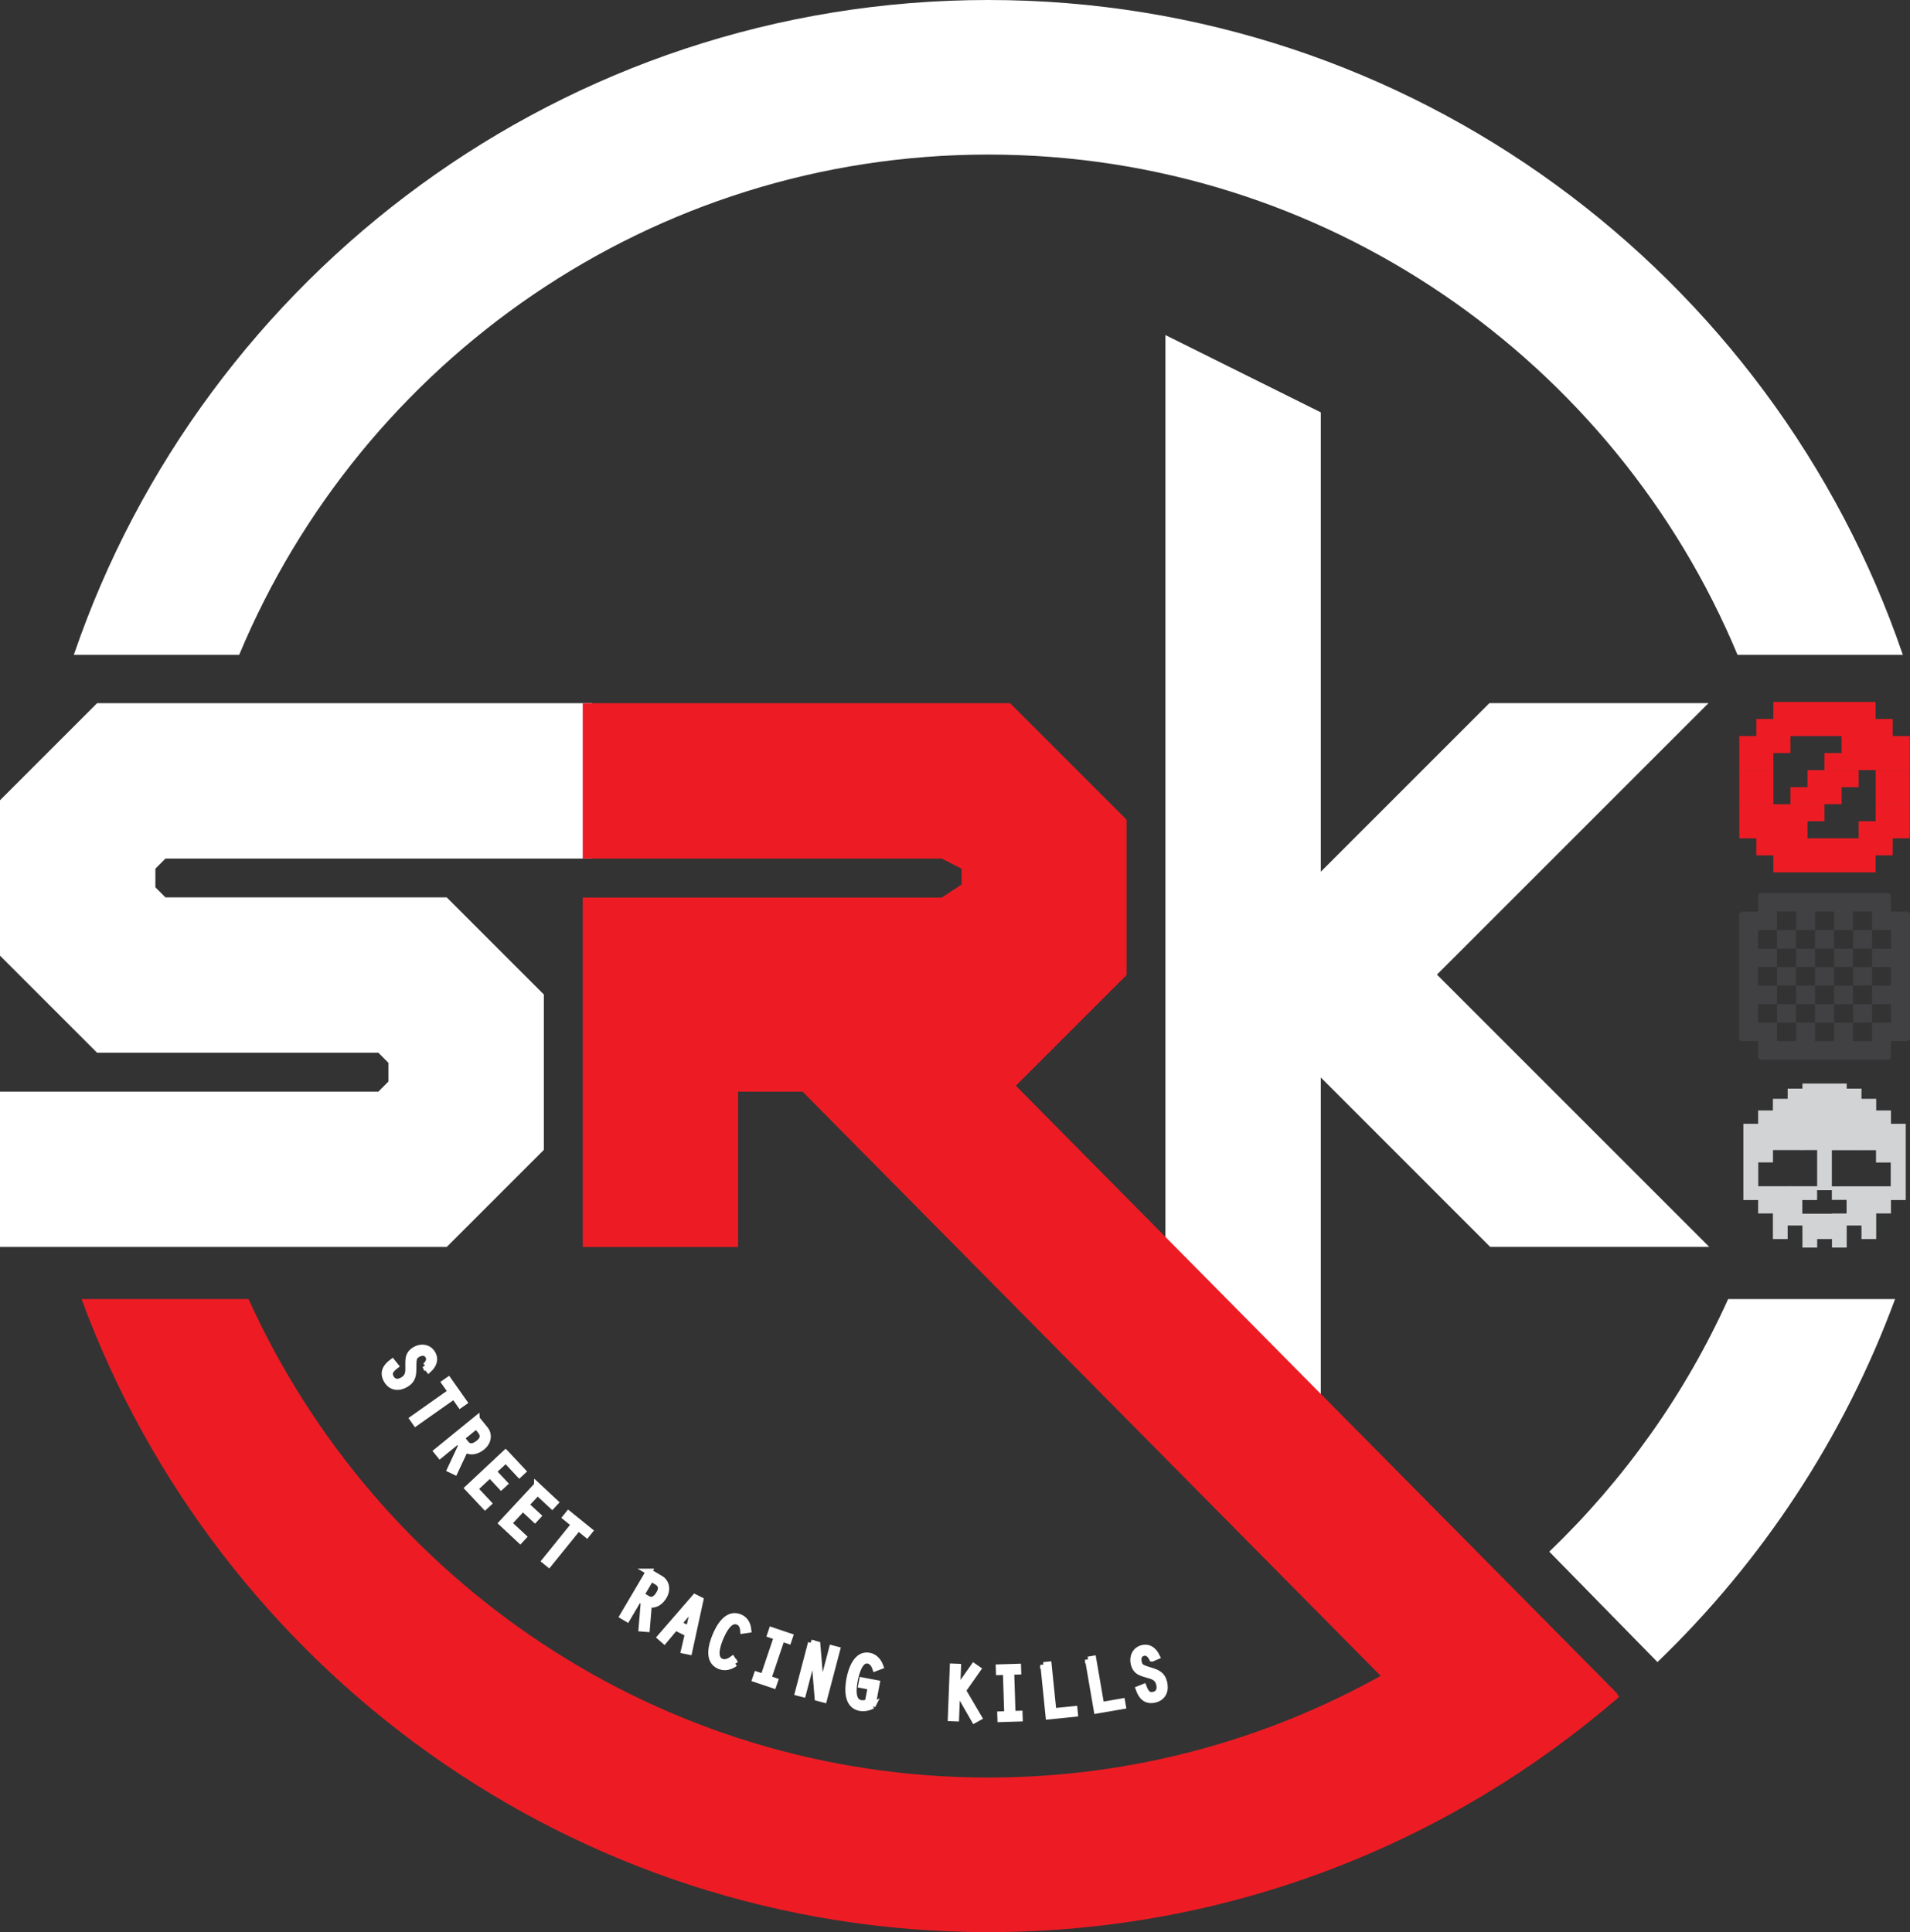
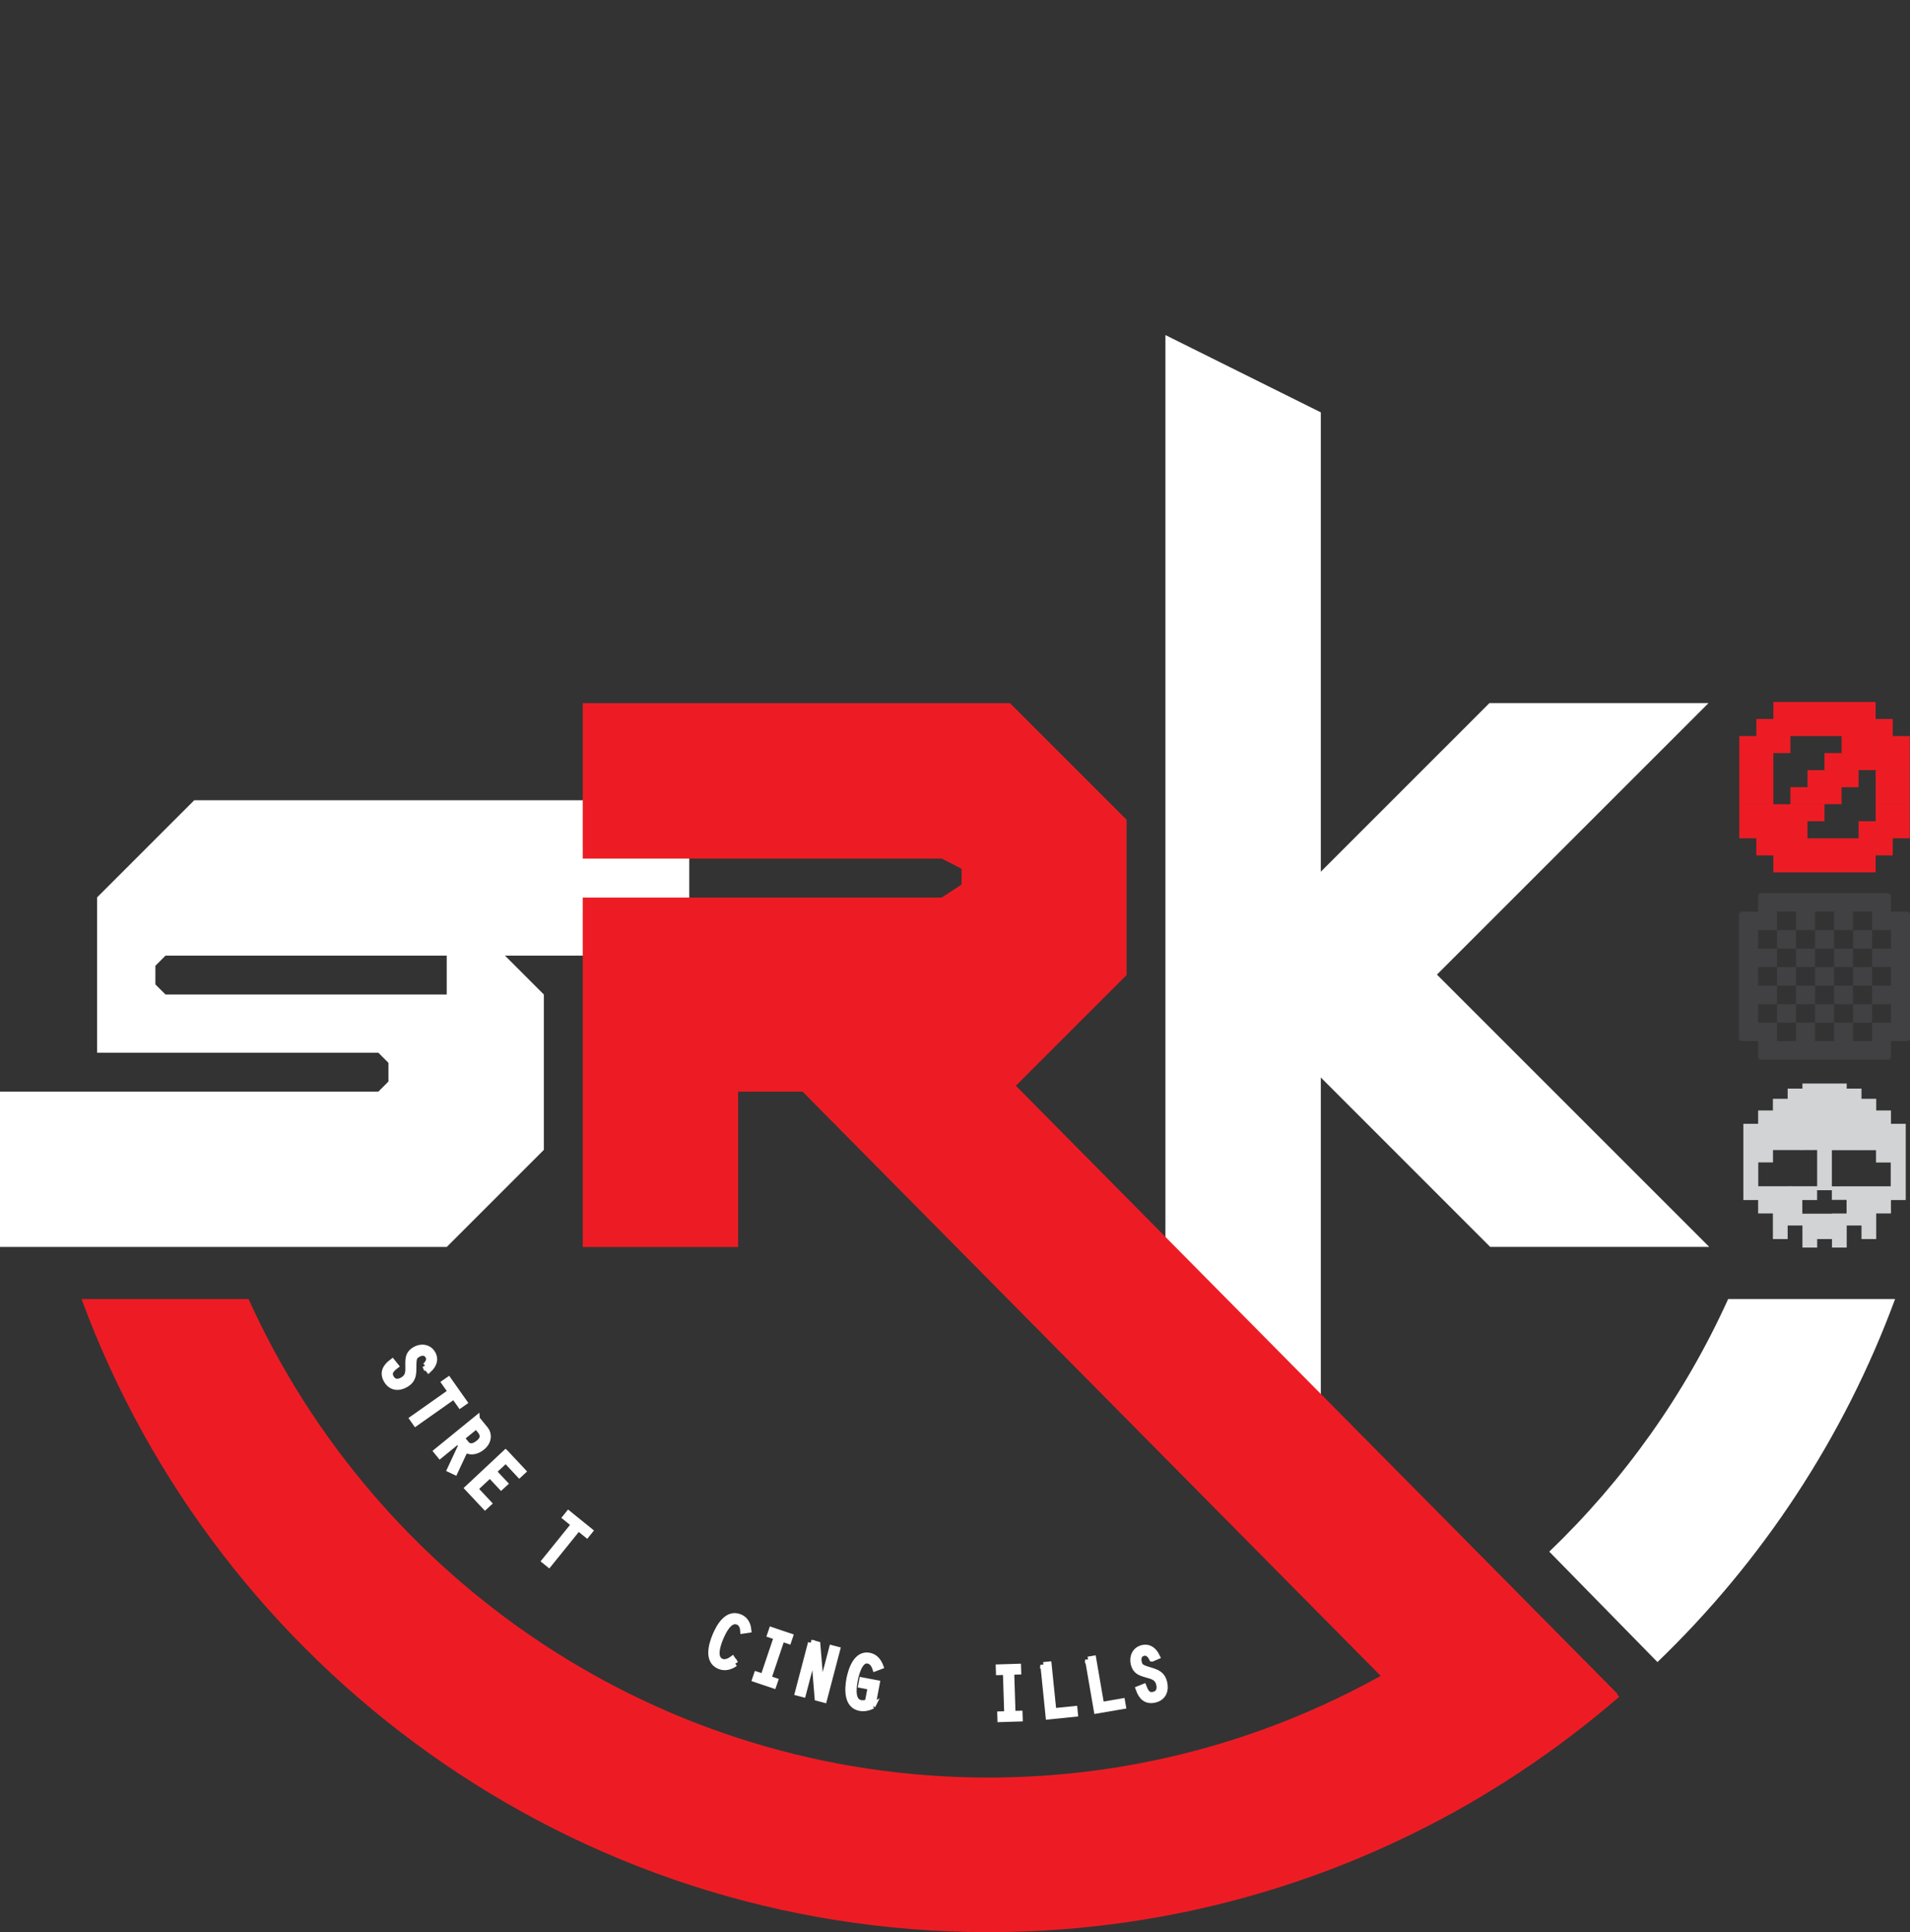
<svg xmlns="http://www.w3.org/2000/svg" id="Layer_2" viewBox="0 0 381.55 386">
  <rect x="0" y="0" width="381.55" height="386" fill="#333333" stroke="none" />
  <defs>
    <style>.cls-1{fill:#d1d3d4;}.cls-2{fill:#414042;}.cls-3{fill:#ed1c24;}.cls-4{stroke:#fff;stroke-width:1.22px;}.cls-4,.cls-5{fill:#fff;}</style>
  </defs>
  <g id="Layer_1-2">
    <g id="srk_x5F_v2">
      <path class="cls-4" d="M84.98,272.88c.56-.54,1.02-1.25.56-2-.5-.83-1.38-.76-2.12-.31-.71.43-.85.71-.85,2.6,0,1.47-.09,2.54-1.45,3.36-1.39.84-2.93.76-3.83-.72-.94-1.56-.25-2.75,1.07-3.73l.65.81c-.91.71-1.52,1.37-.87,2.44.46.77,1.31,1,2.36.36,1.16-.7,1.11-1.7,1.08-2.93-.02-1.38,0-2.31,1.29-3.09,1.19-.72,2.73-.56,3.49.69.75,1.24.23,2.39-.74,3.28l-.65-.78Z" />
      <path class="cls-4" d="M90.1,278.05l-1.28-1.82.76-.53,3.13,4.44-.76.53-1.25-1.78-7.66,5.4-.6-.85,7.66-5.4Z" />
      <path class="cls-4" d="M95.23,283.46l1.75,2.15c.64.79.77,2.34-.67,3.51-.98.8-2.24,1.16-3.37.46l-2.08,4.44-.93-.44,2.25-4.82-.73-.9-3.55,2.89-.65-.8,7.98-6.5ZM92.17,287.28l.95,1.17c.57.69,1.43.71,2.51-.17,1.04-.85.99-1.64.33-2.46l-.8-.98-2.99,2.43Z" />
      <path class="cls-4" d="M101,290.28l3.43,3.66-.68.63-2.72-2.91-2.48,2.32,2.25,2.4-.68.63-2.25-2.4-3.01,2.82,2.72,2.91-.68.63-3.43-3.66,7.52-7.04Z" />
-       <path class="cls-4" d="M107.26,296.74l3.67,3.42-.63.68-2.92-2.71-2.31,2.49,2.41,2.24-.63.68-2.41-2.24-2.81,3.02,2.92,2.71-.63.68-3.67-3.42,7.01-7.54Z" />
      <path class="cls-4" d="M114.72,304.55l-1.73-1.4.58-.72,4.23,3.42-.58.72-1.69-1.37-5.89,7.29-.8-.65,5.89-7.29Z" />
-       <path class="cls-4" d="M129.62,314l2.4,1.41c.88.52,1.53,1.93.59,3.52-.64,1.09-1.69,1.87-3,1.6l-.41,4.89-1.03-.08.44-5.3-1-.59-2.33,3.95-.89-.53,5.23-8.87ZM128.09,318.65l1.3.77c.77.46,1.59.16,2.29-1.03.68-1.16.36-1.89-.55-2.42l-1.09-.64-1.96,3.33Z" />
-       <path class="cls-4" d="M134.92,325.12l-2.23,2.66-.79-.7,6.91-7.97,1.1.55-2.24,10.31-1.03-.21.79-3.38-2.51-1.26ZM138.76,320.62h-.03s-3.18,3.78-3.18,3.78l2.07,1.04,1.13-4.82Z" />
      <path class="cls-4" d="M146.84,332.32c-.93.67-2.03.98-3.11.53-2.48-1.03-1.6-4.18-.82-6.06.79-1.9,2.41-4.73,4.89-3.7,1.08.45,1.56,1.39,1.68,2.51l-1.01.15c-.05-.72-.31-1.45-1.04-1.75-1.74-.72-2.99,1.96-3.52,3.22-.52,1.24-1.54,4.02.2,4.75.74.31,1.58-.06,2.18-.5l.56.87Z" />
      <path class="cls-4" d="M155.19,327.03l-1.32-.45.3-.88,3.63,1.22-.3.88-1.33-.45-2.7,8,1.33.45-.3.88-3.62-1.22.3-.88,1.32.44,2.7-8Z" />
      <path class="cls-4" d="M162.01,328.21l1.26.33.76,9.16.04-.02.54-2.24,1.61-6.13,1,.26-2.62,9.97-1.26-.33-.75-9.17-.04.02-.55,2.27-1.6,6.11-1-.26,2.62-9.97Z" />
      <path class="cls-4" d="M174.3,340.76c-.75.41-1.67.6-2.52.44-2.61-.49-2.47-3.73-2.09-5.75.36-1.9,1.42-5.14,3.94-4.66,1.14.21,1.84,1.07,2.23,2.1l-1,.38c-.24-.72-.67-1.38-1.47-1.53-1.68-.32-2.42,2.75-2.65,3.95-.66,3.47.23,4.38,1.23,4.57.42.08,1.01,0,1.41-.22l.58-3.05-1.9-.36.17-.91,2.91.55-.85,4.51Z" />
-       <path class="cls-4" d="M191.21,337.23h.28s3.04-4.32,3.04-4.32l.81.56-2.99,4.25,3.18,5.42-.88.49-3.12-5.45h-.35s-.2,5.11-.2,5.11l-1.03-.04.39-10.29,1.03.04-.16,4.24Z" />
      <path class="cls-4" d="M200.95,334l-1.39.04-.03-.92,3.83-.12.03.93-1.4.05.27,8.44,1.4-.04.03.93-3.83.12-.03-.92,1.39-.04-.27-8.44Z" />
      <path class="cls-4" d="M208.44,332.66l1.03-.1.95,9.32,4.21-.43.09.92-5.24.53-1.04-10.25Z" />
      <path class="cls-4" d="M217.36,331.58l1.02-.18,1.59,9.24,4.17-.72.16.91-5.19.89-1.75-10.15Z" />
      <path class="cls-4" d="M230.15,331.33c-.35-.69-.9-1.33-1.75-1.12-.94.24-1.12,1.1-.91,1.94.2.81.43,1.02,2.25,1.56,1.41.42,2.41.82,2.8,2.36.4,1.57-.12,3.03-1.8,3.46-1.77.45-2.71-.55-3.26-2.1l.97-.39c.42,1.07.87,1.85,2.08,1.54.87-.22,1.33-.96,1.03-2.16-.34-1.32-1.3-1.55-2.49-1.88-1.32-.38-2.21-.66-2.58-2.13-.34-1.35.25-2.77,1.67-3.14,1.41-.36,2.35.47,2.93,1.66l-.93.4Z" />
      <path class="cls-2" d="M351.89,178.42h25.17c.45.08.69.3.69.67v3.04h3.11c.46.06.69.28.69.67v24.52c0,.45-.23.67-.69.67h-3.11v3.04c0,.45-.23.67-.69.67h-25.17c-.46,0-.69-.22-.69-.67v-3.04h-3.12c-.46,0-.69-.22-.69-.67v-24.52c.08-.45.31-.67.69-.67h3.12v-3.04c.06-.45.29-.67.69-.67ZM354.98,182.13v3.69h-3.78v3.7h3.78v3.68h-3.78v3.71h3.78v3.69h-3.78v3.71h3.78v3.68h3.81v-3.68h3.78v3.68h3.81v-3.68h3.78v3.68h3.81v-3.68h3.78v-3.71h-3.78v-3.69h3.78v-3.71h-3.78v-3.68h3.78v-3.7h-3.78v-3.69h-3.81v3.69h-3.78v-3.69h-3.81v3.69h-3.78v-3.69h-3.81ZM354.98,185.82h3.81v3.7h-3.81v-3.7ZM354.98,193.2h3.81v3.71h-3.81v-3.71ZM354.98,200.6h3.81v3.71h-3.81v-3.71ZM358.79,189.52h3.78v3.68h-3.78v-3.68ZM358.79,196.91h3.78v3.69h-3.78v-3.69ZM362.57,185.82h3.81v3.7h-3.81v-3.7ZM362.57,193.2h3.81v3.71h-3.81v-3.71ZM362.57,200.6h3.81v3.71h-3.81v-3.71ZM366.38,189.52h3.78v3.68h-3.78v-3.68ZM366.38,196.91h3.78v3.69h-3.78v-3.69ZM370.16,185.82h3.81v3.7h-3.81v-3.7ZM370.16,193.2h3.81v3.71h-3.81v-3.71ZM370.16,200.6h3.81v3.71h-3.81v-3.71Z" />
      <path class="cls-1" d="M377.75,224.51v-2.66h-2.95v-2.33h-2.94v-2.04h-2.95v-1.01h-8.85v1.01h-2.95v2.04h-2.95v2.33h-2.95v2.66h-2.95v15.24h2.95v2.67h2.95v5.12h2.95v-2.71h2.95v4.41h2.95v-1.7h2.95v1.7h2.95v-4.41h2.95v2.71h2.94v-5.12h2.95v-2.67h2.95v-15.24h-2.95ZM357.12,236.99h-2.94s-2.94,0-2.94,0v-4.76h2.94v-2.47h2.94s2.94.01,2.94.01h0s2.94-.01,2.94-.01v7.23h-2.94s-2.94-.01-2.94-.01ZM368.88,242.43h-2.94v.04h-2.95s-2.95,0-2.95,0v-2.72h2.95v-1.97h2.95v1.94h2.94v2.71ZM377.7,237h-2.94s-2.94,0-2.94,0h-2.94s-2.94.01-2.94.01v-7.23h2.94s2.94.01,2.94.01h0s2.94-.01,2.94-.01v2.47h2.94v4.76Z" />
      <path class="cls-3" d="M347.45,147.05h3.4v3.4h-3.4v-3.4ZM347.45,150.45h3.4v3.4h-3.4v-3.4ZM347.45,153.86h3.4v3.41h-3.4v-3.41ZM347.45,157.26h3.4v3.4h-3.4v-3.4ZM347.45,160.67h3.4v3.4h-3.4v-3.4ZM347.45,164.07h3.4v3.41h-3.4v-3.41ZM350.85,143.64h3.41v3.41h-3.41v-3.41ZM350.85,147.05h3.41v3.4h-3.41v-3.4ZM350.85,150.45h3.41v3.4h-3.41v-3.4ZM350.85,153.86h3.41v3.41h-3.41v-3.41ZM350.85,157.26h3.41v3.4h-3.41v-3.4ZM350.85,160.67h3.41v3.4h-3.41v-3.4ZM350.85,164.07h3.41v3.41h-3.41v-3.41ZM350.85,167.48h3.41v3.41h-3.41v-3.41ZM354.26,140.24h3.4v3.4h-3.4v-3.4ZM354.26,143.64h3.4v3.41h-3.4v-3.41ZM354.26,147.05h3.4v3.4h-3.4v-3.4ZM354.26,160.67h3.4v3.4h-3.4v-3.4ZM354.26,164.07h3.4v3.41h-3.4v-3.41ZM354.26,167.48h3.4v3.41h-3.4v-3.41ZM354.26,170.88h3.4v3.4h-3.4v-3.4ZM357.66,140.24h3.41v3.4h-3.41v-3.4ZM357.66,143.64h3.41v3.41h-3.41v-3.41ZM357.66,157.26h3.41v3.4h-3.41v-3.4ZM357.66,160.67h3.41v3.4h-3.41v-3.4ZM357.66,164.07h3.41v3.41h-3.41v-3.41ZM357.66,167.48h3.41v3.41h-3.41v-3.41ZM357.66,170.88h3.41v3.4h-3.41v-3.4ZM361.07,140.24h3.4v3.4h-3.4v-3.4ZM361.07,143.64h3.4v3.41h-3.4v-3.41ZM361.07,153.86h3.4v3.41h-3.4v-3.41ZM361.07,157.26h3.4v3.4h-3.4v-3.4ZM361.07,160.67h3.4v3.4h-3.4v-3.4ZM361.07,167.48h3.4v3.41h-3.4v-3.41ZM361.07,170.88h3.4v3.4h-3.4v-3.4ZM364.47,140.24h3.41v3.4h-3.41v-3.4ZM364.47,143.64h3.41v3.41h-3.41v-3.41ZM364.47,150.45h3.41v3.4h-3.41v-3.4ZM364.47,153.86h3.41v3.41h-3.41v-3.41ZM364.47,157.26h3.41v3.4h-3.41v-3.4ZM364.47,167.48h3.41v3.41h-3.41v-3.41ZM364.47,170.88h3.41v3.4h-3.41v-3.4ZM367.88,140.24h3.4v3.4h-3.4v-3.4ZM367.88,143.64h3.4v3.41h-3.4v-3.41ZM367.88,147.05h3.4v3.4h-3.4v-3.4ZM367.88,150.45h3.4v3.4h-3.4v-3.4ZM367.88,153.86h3.4v3.41h-3.4v-3.41ZM367.88,167.48h3.4v3.41h-3.4v-3.41ZM367.88,170.88h3.4v3.4h-3.4v-3.4ZM371.28,140.24h3.4v3.4h-3.4v-3.4ZM371.28,143.64h3.4v3.41h-3.4v-3.41ZM371.28,147.05h3.4v3.4h-3.4v-3.4ZM371.28,150.45h3.4v3.4h-3.4v-3.4ZM371.28,164.07h3.4v3.41h-3.4v-3.41ZM371.28,167.48h3.4v3.41h-3.4v-3.41ZM371.28,170.88h3.4v3.4h-3.4v-3.4ZM374.69,143.64h3.41v3.41h-3.41v-3.41ZM374.69,147.05h3.41v3.4h-3.41v-3.4ZM374.69,150.45h3.41v3.4h-3.41v-3.4ZM374.69,153.86h3.41v3.41h-3.41v-3.41ZM374.69,157.26h3.41v3.4h-3.41v-3.4ZM374.69,160.67h3.41v3.4h-3.41v-3.4ZM374.69,164.07h3.41v3.41h-3.41v-3.41ZM374.69,167.48h3.41v3.41h-3.41v-3.41ZM378.09,147.05h3.41v3.4h-3.41v-3.4ZM378.09,150.45h3.41v3.4h-3.41v-3.4ZM378.09,153.86h3.41v3.41h-3.41v-3.41ZM378.09,157.26h3.41v3.4h-3.41v-3.4ZM378.09,160.67h3.41v3.4h-3.41v-3.4ZM378.09,164.07h3.41v3.41h-3.41v-3.41Z" />
-       <path class="cls-5" d="M89.24,179.28l19.4,19.4v31.04l-19.4,19.4H0v-31.04h75.59l2.01-2.02v-3.72l-2.01-2.02H19.4L0,190.92v-31.04l19.4-19.4h98.89v31.04H33.06l-2.02,2.02v3.73l2.02,2.01h56.18Z" />
+       <path class="cls-5" d="M89.24,179.28l19.4,19.4v31.04l-19.4,19.4H0v-31.04h75.59l2.01-2.02v-3.72l-2.01-2.02H19.4v-31.04l19.4-19.4h98.89v31.04H33.06l-2.02,2.02v3.73l2.02,2.01h56.18Z" />
      <path class="cls-5" d="M263.85,215.28v68.58h-31.04V66.94l31.04,15.44v91.77l33.68-33.68h43.77l-54.25,54.24,54.4,54.4h-43.76l-33.83-33.84Z" />
-       <path class="cls-5" d="M47.78,130.83c24.44-58.62,82.29-99.95,149.66-99.95s125.22,41.33,149.66,99.95h33.02C354.18,54.83,282.11,0,197.43,0S40.69,54.83,14.75,130.83h33.02Z" />
      <path class="cls-5" d="M331.1,332.05c20.88-20.09,37.26-44.83,47.47-72.52h-33.35c-8.62,19.06-20.82,36.16-35.73,50.46l21.61,22.06Z" />
      <path class="cls-3" d="M322.99,338.47h.2l-20.65-20.88-.71-.72h0s-98.9-99.96-98.9-99.96l22.12-22.11v-31.04l-23.28-23.28h-85.36v31.04h71.71l3.97,2.04v3.15l-3.97,2.61h-71.71v69.81h31.04v-31.04h12.88l115.48,116.72c-23.24,12.92-49.95,20.31-78.37,20.31-65.69,0-122.34-39.29-147.79-95.59H16.29c27.17,73.73,98.1,126.47,181.14,126.47,48.15,0,92.21-17.75,126.05-47.03l-.49-.5Z" />
    </g>
  </g>
</svg>